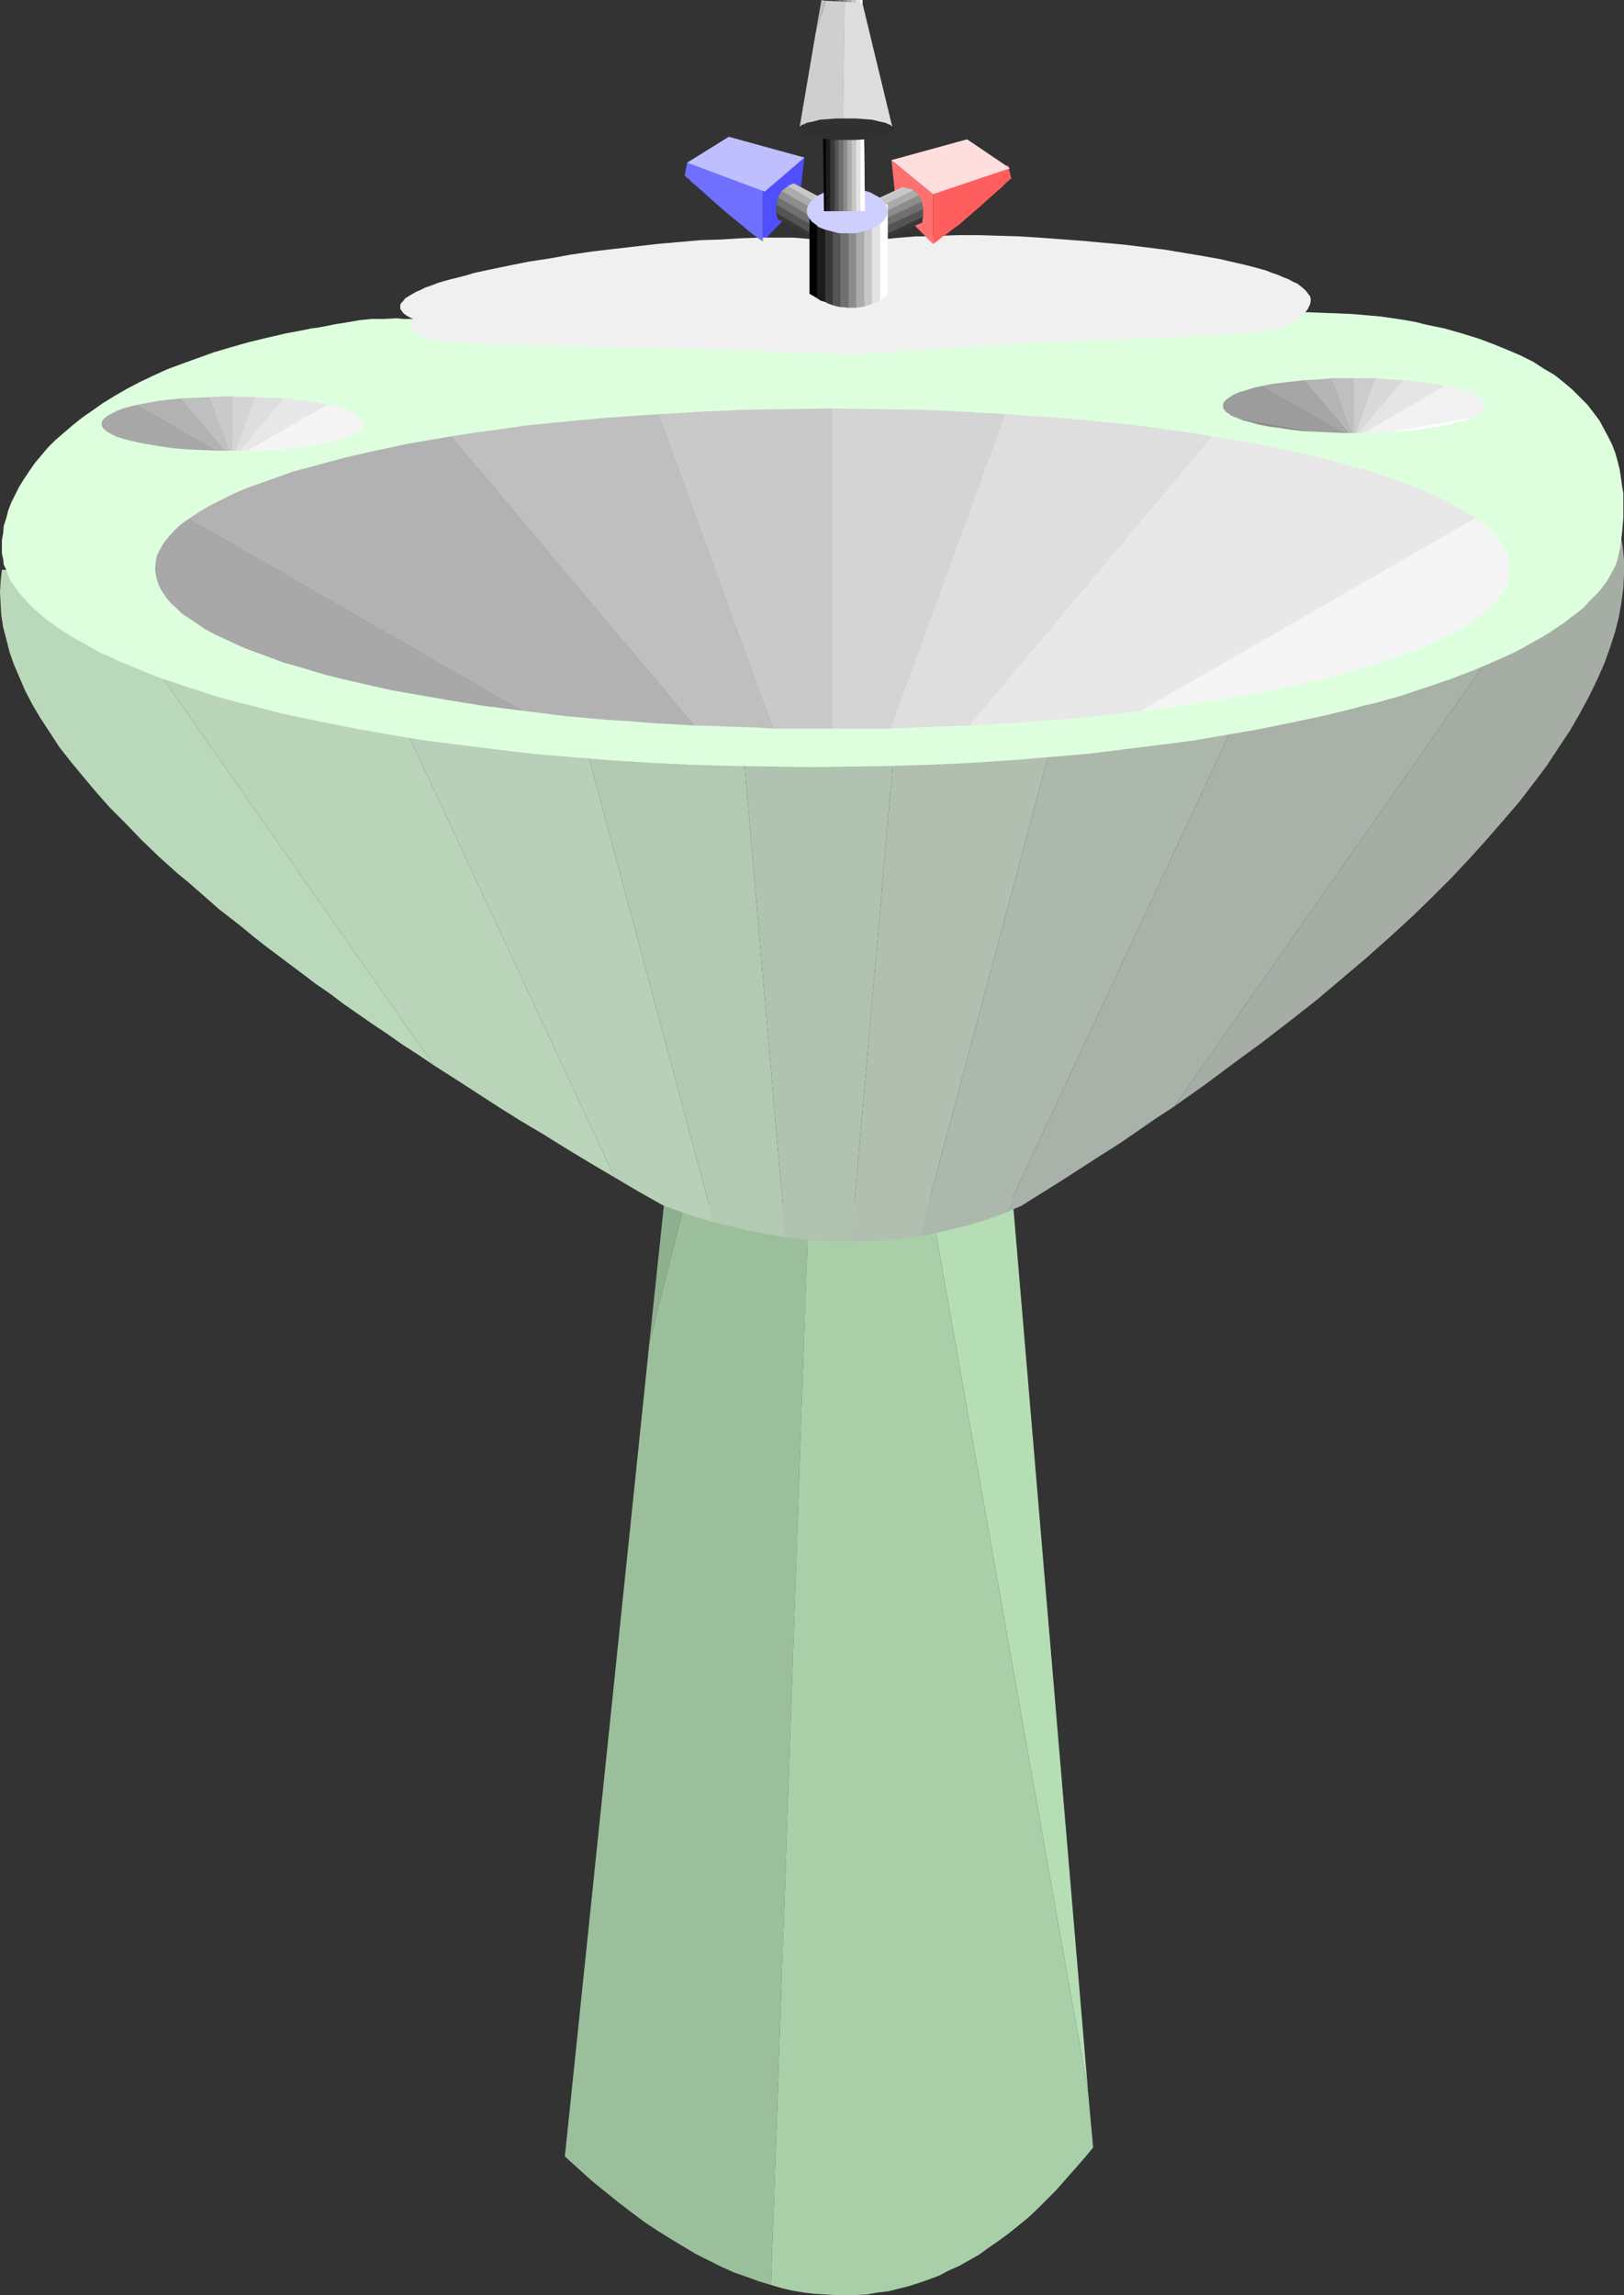
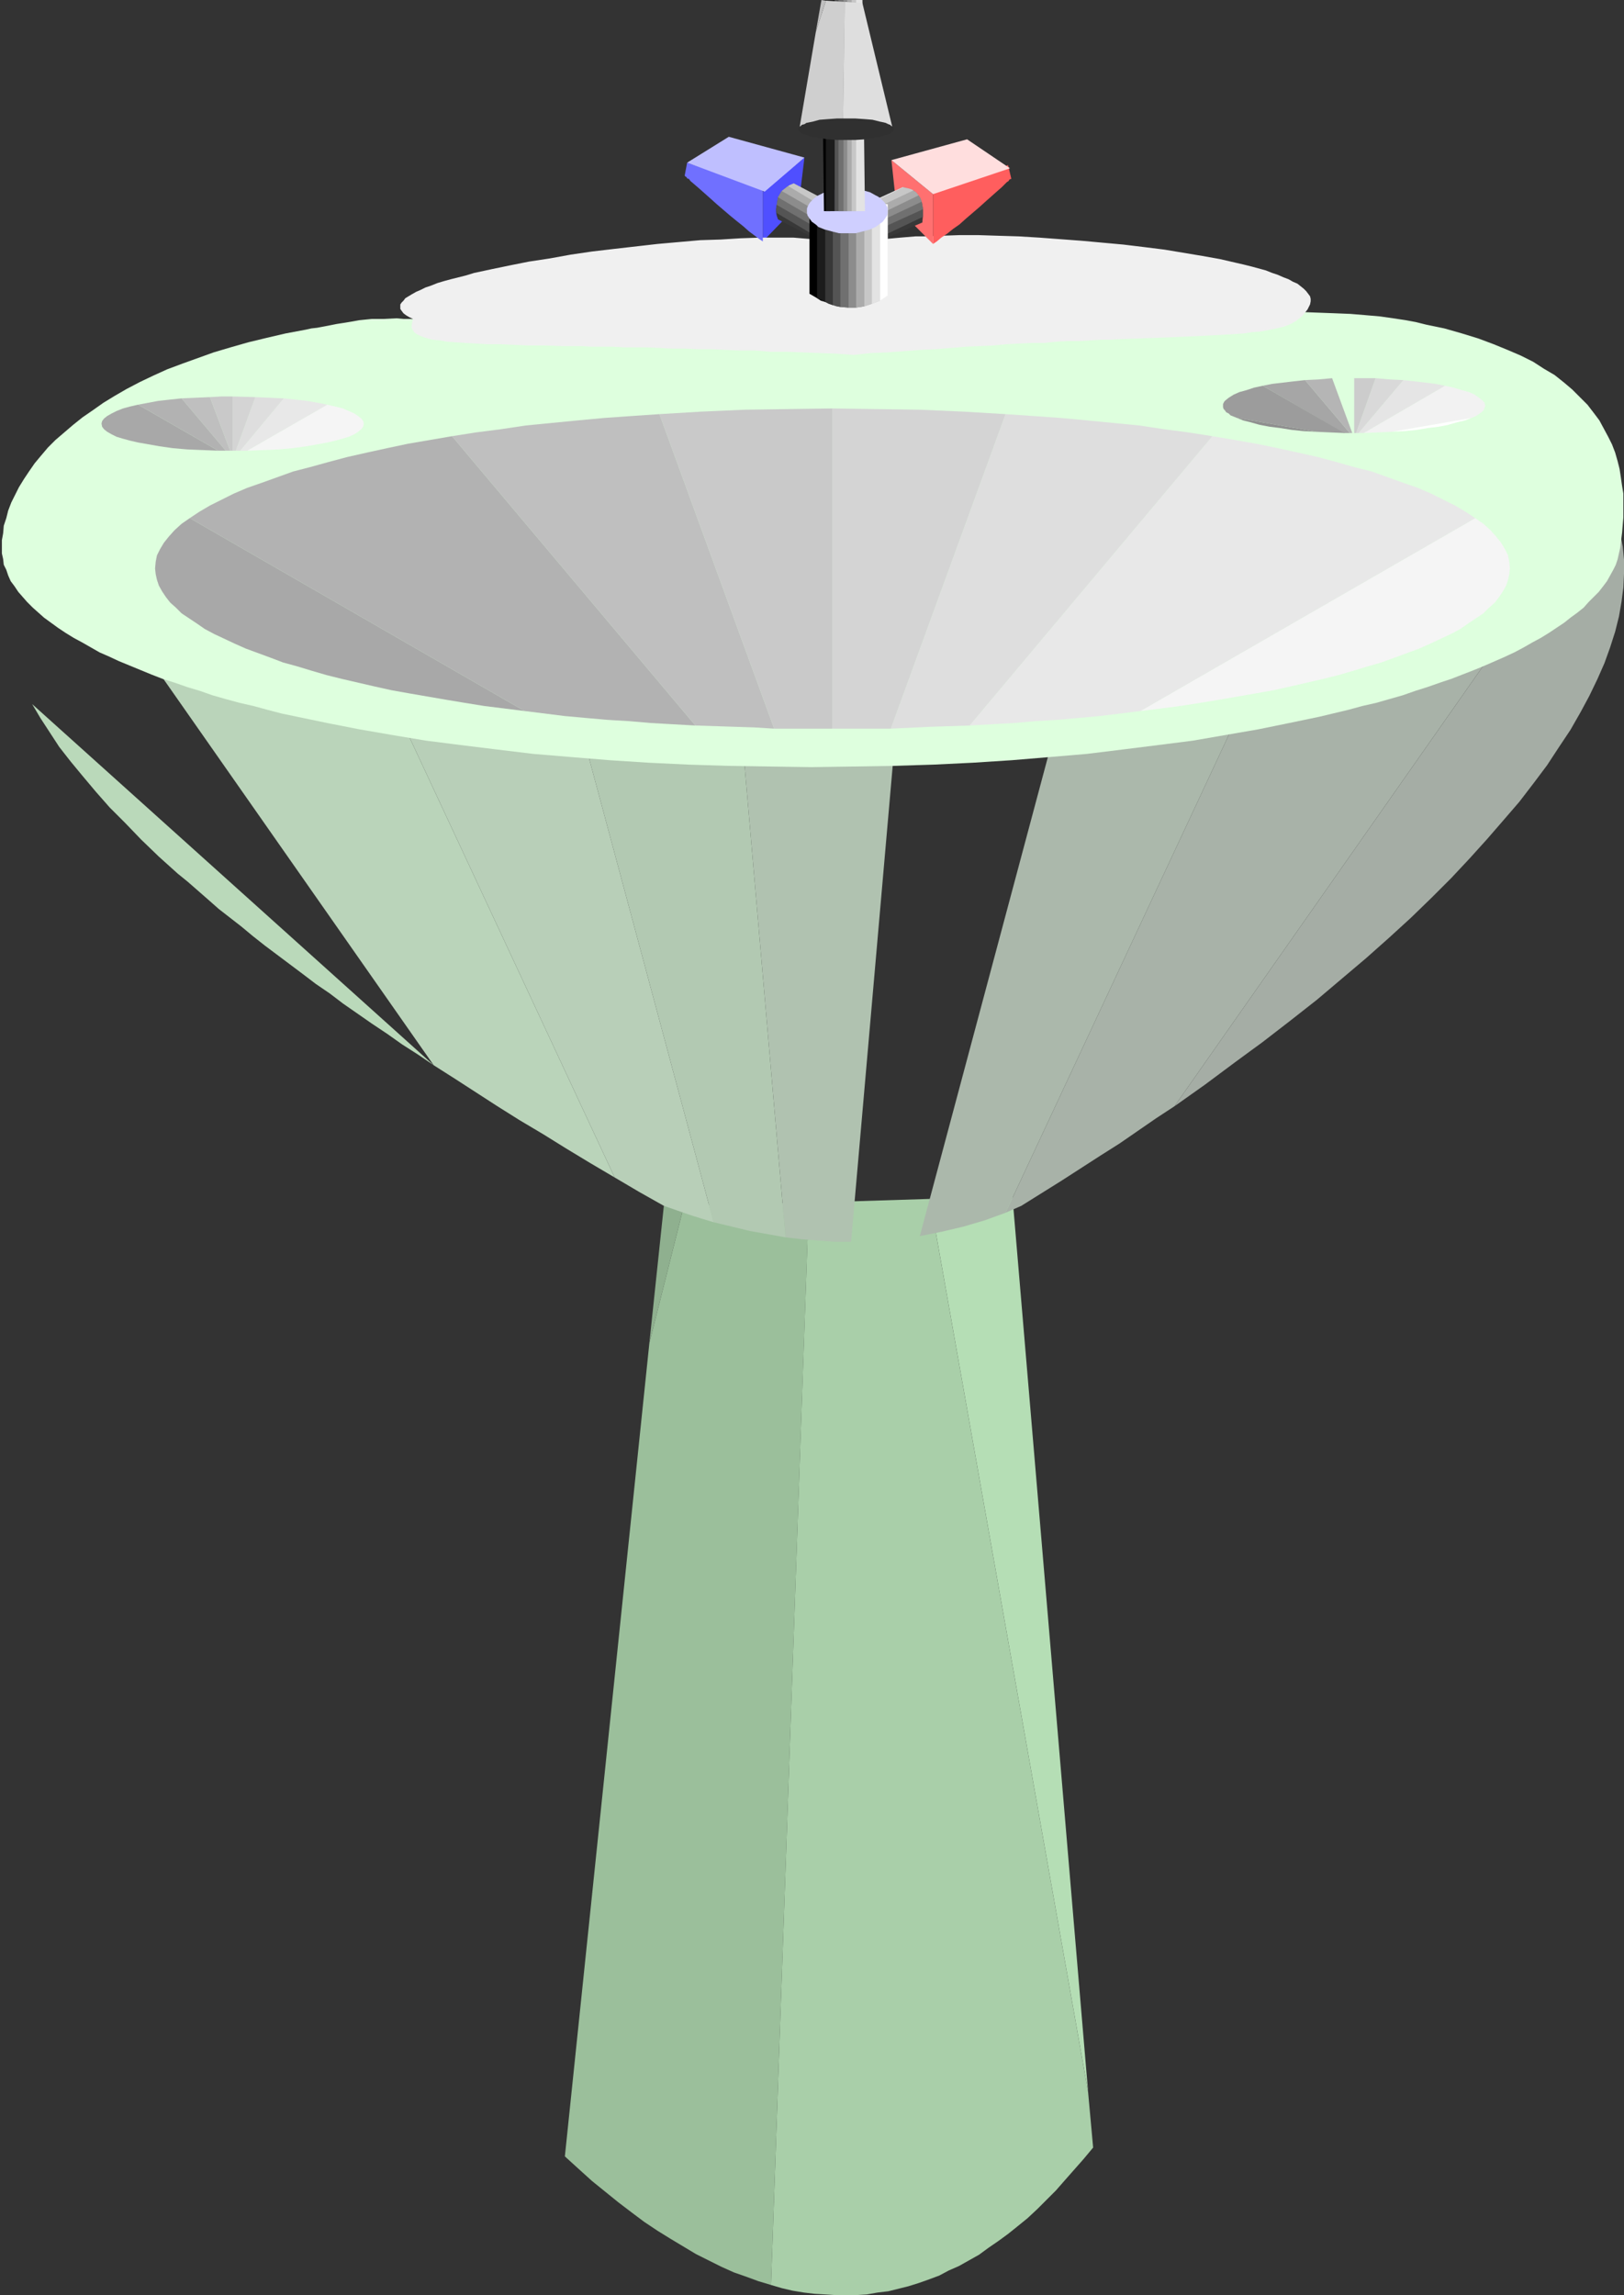
<svg xmlns="http://www.w3.org/2000/svg" xmlns:ns1="http://sodipodi.sourceforge.net/DTD/sodipodi-0.dtd" xmlns:ns2="http://www.inkscape.org/namespaces/inkscape" version="1.0" width="110.15mm" height="155.668mm" id="svg88" ns1:docname="Sink 10.wmf">
  <rect width="100%" height="100%" fill="#333333" stroke="none" />
  <ns1:namedview id="namedview88" pagecolor="#ffffff" bordercolor="#000000" borderopacity="0.25" ns2:showpageshadow="2" ns2:pageopacity="0.0" ns2:pagecheckerboard="0" ns2:deskcolor="#d1d1d1" ns2:document-units="mm" />
  <defs id="defs1">
    <pattern id="WMFhbasepattern" patternUnits="userSpaceOnUse" width="6" height="6" x="0" y="0" />
  </defs>
  <path style="fill:#8fb08f;fill-opacity:1;fill-rule:evenodd;stroke:none" d="m 166.461,344.351 3.717,-35.227 5.172,-0.162 z" id="path1" />
  <path style="fill:#9bbf9b;fill-opacity:1;fill-rule:evenodd;stroke:none" d="m 166.461,344.351 -21.656,208.453 3.555,3.232 3.394,3.07 3.394,2.747 3.394,2.747 3.394,2.585 3.232,2.424 3.394,2.262 3.394,2.101 3.232,1.939 3.232,1.939 3.232,1.616 3.232,1.616 3.232,1.454 3.232,1.131 3.071,1.131 3.232,0.97 9.697,-277.452 -31.999,0.646 z" id="path2" />
  <path style="fill:#a9cfa9;fill-opacity:1;fill-rule:evenodd;stroke:none" d="m 197.652,585.768 2.747,0.808 2.747,0.646 2.909,0.485 2.747,0.323 2.747,0.162 2.586,0.162 h 2.747 2.747 l 2.586,-0.162 2.747,-0.485 2.747,-0.323 2.586,-0.646 2.586,-0.646 2.586,-0.808 2.747,-0.97 2.586,-0.97 2.424,-1.293 2.586,-1.131 2.586,-1.454 2.586,-1.454 2.424,-1.778 2.586,-1.778 2.424,-1.778 2.424,-1.939 2.586,-2.101 2.424,-2.262 2.424,-2.424 2.424,-2.424 2.263,-2.585 2.424,-2.747 2.424,-2.747 2.424,-2.909 -1.293,-14.22 -40.565,-228.975 -31.03,0.97 z" id="path3" />
  <path style="fill:#b5deb5;fill-opacity:1;fill-rule:evenodd;stroke:none" d="m 278.943,536.321 -19.393,-229.459 -21.171,0.485 z" id="path4" />
  <path style="fill:#4f4fff;fill-opacity:1;fill-rule:evenodd;stroke:none" d="M 195.551,61.889 V 49.124 l 10.666,-8.726 -1.455,11.958 z" id="path5" />
  <path style="fill:#a5ada5;fill-opacity:1;fill-rule:evenodd;stroke:none" d="m 301.084,283.592 7.757,-5.494 7.596,-5.656 7.273,-5.333 7.111,-5.494 6.788,-5.333 6.303,-5.332 6.303,-5.333 5.818,-5.171 5.656,-5.171 5.333,-5.171 5.01,-5.009 4.687,-5.009 4.525,-5.009 4.202,-4.848 4.04,-4.686 3.717,-4.848 3.394,-4.525 3.071,-4.686 2.909,-4.363 2.586,-4.525 2.263,-4.201 2.101,-4.363 1.778,-4.04 1.455,-4.04 1.293,-4.04 0.97,-3.878 0.646,-3.717 0.485,-3.717 0.162,-3.555 v -3.555 l -0.323,-3.393 -0.646,-3.232 -11.636,0.323 z" id="path6" />
  <path style="fill:#a8b2a8;fill-opacity:1;fill-rule:evenodd;stroke:none" d="m 257.772,310.901 4.04,-1.778 5.172,-3.232 5.172,-3.232 5.01,-3.232 5.01,-3.232 4.848,-3.07 4.687,-3.232 4.687,-3.232 4.687,-3.07 102.624,-146.402 -65.453,1.454 z" id="path7" />
  <path style="fill:#abb8ab;fill-opacity:1;fill-rule:evenodd;stroke:none" d="m 257.772,310.901 -5.333,1.939 -5.495,1.616 -5.495,1.293 -5.656,1.131 47.352,-177.104 55.11,-1.131 z" id="path8" />
-   <path style="fill:#b0bfb0;fill-opacity:1;fill-rule:evenodd;stroke:none" d="m 235.793,316.88 -4.364,0.646 -4.364,0.485 -4.525,0.162 -4.364,0.162 15.515,-177.427 49.453,-1.131 z" id="path9" />
  <path style="fill:#b0c2b0;fill-opacity:1;fill-rule:evenodd;stroke:none" d="m 218.177,318.334 h -4.202 l -4.202,-0.323 -4.202,-0.323 -4.202,-0.485 -15.192,-175.165 47.514,-1.131 z" id="path10" />
  <path style="fill:#b2c9b2;fill-opacity:1;fill-rule:evenodd;stroke:none" d="m 201.369,317.203 -4.525,-0.808 -4.525,-0.808 -4.687,-1.131 -4.687,-1.131 -45.736,-170.317 48.969,-0.97 z" id="path11" />
  <path style="fill:#b8cfb8;fill-opacity:1;fill-rule:evenodd;stroke:none" d="m 157.572,301.852 6.303,3.717 6.303,3.555 6.464,2.262 3.071,0.97 3.232,0.97 -45.736,-170.317 -53.17,1.131 z" id="path12" />
  <path style="fill:#bad4ba;fill-opacity:1;fill-rule:evenodd;stroke:none" d="m 157.572,301.852 -6.303,-3.717 -6.141,-3.717 -5.98,-3.717 -5.98,-3.555 -5.656,-3.555 -5.495,-3.555 -5.495,-3.555 -5.333,-3.393 -89.21,-127.495 62.059,-1.454 z" id="path13" />
-   <path style="fill:#bad9ba;fill-opacity:1;fill-rule:evenodd;stroke:none" d="m 111.189,273.089 -4.04,-2.747 -4.04,-2.585 -3.879,-2.747 -3.879,-2.585 -3.717,-2.585 -3.717,-2.585 -3.394,-2.585 -3.555,-2.424 -3.394,-2.585 -3.232,-2.424 -3.232,-2.424 -3.232,-2.424 -3.071,-2.424 -2.909,-2.424 -2.909,-2.262 -2.909,-2.262 -2.747,-2.424 -2.586,-2.262 -2.586,-2.262 -2.586,-2.101 -4.848,-4.363 -4.525,-4.363 -4.04,-4.201 -4.04,-4.04 -3.555,-4.04 -3.394,-4.04 -3.071,-3.717 -2.909,-3.717 -2.424,-3.717 -2.424,-3.717 -2.101,-3.555 L 6.464,177.104 5.01,173.71 3.555,170.317 2.424,167.085 1.616,163.853 0.808,160.783 0.323,157.713 0.162,154.804 0,151.896 0.162,148.987 0.485,146.078 21.979,145.594 Z" id="path14" />
+   <path style="fill:#bad9ba;fill-opacity:1;fill-rule:evenodd;stroke:none" d="m 111.189,273.089 -4.04,-2.747 -4.04,-2.585 -3.879,-2.747 -3.879,-2.585 -3.717,-2.585 -3.717,-2.585 -3.394,-2.585 -3.555,-2.424 -3.394,-2.585 -3.232,-2.424 -3.232,-2.424 -3.232,-2.424 -3.071,-2.424 -2.909,-2.424 -2.909,-2.262 -2.909,-2.262 -2.747,-2.424 -2.586,-2.262 -2.586,-2.262 -2.586,-2.101 -4.848,-4.363 -4.525,-4.363 -4.04,-4.201 -4.04,-4.04 -3.555,-4.04 -3.394,-4.04 -3.071,-3.717 -2.909,-3.717 -2.424,-3.717 -2.424,-3.717 -2.101,-3.555 Z" id="path14" />
  <path style="fill:#deffde;fill-opacity:1;fill-rule:evenodd;stroke:none" d="m 207.995,84.027 h -10.99 -5.333 -4.848 L 181.976,83.866 h -4.687 -4.364 -4.202 l -4.04,-0.162 h -3.879 l -3.717,-0.162 h -3.555 l -3.394,-0.162 h -3.232 -3.071 l -2.909,-0.162 h -2.747 l -2.747,-0.162 -2.586,-0.162 h -2.263 l -2.424,-0.162 h -2.101 l -2.101,-0.162 h -1.939 l -1.778,-0.162 h -1.778 -1.616 l -1.616,-0.162 -2.747,-0.162 -2.747,-0.162 h -2.263 l -2.101,-0.162 h -1.939 l -1.778,-0.162 -3.232,0.162 h -3.071 l -1.616,0.162 -1.616,0.162 -1.778,0.323 -1.939,0.323 -2.101,0.323 -2.424,0.485 -2.586,0.485 -1.455,0.162 -1.455,0.323 -5.172,0.97 -4.848,1.131 -4.687,1.131 -4.525,1.293 -4.364,1.293 -4.04,1.454 -4.04,1.454 -3.879,1.454 -3.555,1.616 -3.394,1.616 -3.394,1.778 -3.071,1.778 -2.909,1.778 -2.747,1.939 -2.586,1.778 -2.424,1.939 -2.263,1.939 -2.263,1.939 -1.939,1.939 -1.778,2.101 -1.616,1.939 -1.455,2.101 -1.293,1.939 -1.293,2.101 -0.97,1.939 -0.97,1.939 -0.808,2.101 -0.485,1.939 -0.646,1.939 -0.162,1.939 -0.323,1.778 v 1.939 1.454 l 0.323,1.454 0.162,1.454 0.646,1.293 0.485,1.454 0.646,1.454 0.97,1.293 0.97,1.454 1.131,1.293 1.131,1.293 1.455,1.454 1.455,1.293 1.455,1.293 1.778,1.293 1.778,1.293 1.939,1.293 2.101,1.293 2.101,1.131 2.263,1.293 2.263,1.293 2.586,1.131 2.424,1.131 2.747,1.131 2.747,1.131 2.747,1.131 2.909,1.131 3.071,0.97 3.232,1.131 3.232,0.97 3.232,1.131 3.394,0.97 3.555,0.97 3.555,0.808 3.555,0.97 3.717,0.97 3.879,0.808 7.757,1.616 8.242,1.616 8.404,1.454 8.727,1.454 8.889,1.131 9.212,1.131 9.374,1.131 9.697,0.808 9.858,0.808 10.02,0.646 10.182,0.485 10.343,0.323 10.505,0.162 10.666,0.162 10.666,-0.162 10.343,-0.162 10.343,-0.323 10.02,-0.485 10.02,-0.646 9.697,-0.808 9.535,-0.808 9.212,-1.131 9.05,-1.131 8.889,-1.131 8.404,-1.454 8.404,-1.454 7.919,-1.616 7.757,-1.616 7.434,-1.778 3.555,-0.97 3.555,-0.808 3.394,-0.97 3.394,-0.97 3.232,-1.131 3.071,-0.97 3.232,-1.131 2.909,-0.97 2.909,-1.131 2.909,-1.131 2.747,-1.131 2.586,-1.131 2.586,-1.131 2.424,-1.131 2.424,-1.293 2.263,-1.293 2.101,-1.131 2.101,-1.293 1.939,-1.293 1.939,-1.293 1.616,-1.293 1.778,-1.293 1.616,-1.293 1.293,-1.454 1.293,-1.293 1.293,-1.293 1.131,-1.454 0.97,-1.293 0.808,-1.454 0.808,-1.454 0.646,-1.293 0.485,-1.454 0.323,-1.454 0.323,-1.454 0.485,-3.878 0.323,-3.878 v -4.04 -2.101 l -0.323,-1.939 -0.323,-2.262 -0.323,-2.101 -0.485,-1.939 -0.646,-2.262 -0.808,-2.101 -0.97,-1.939 -1.131,-2.101 -1.131,-2.101 -1.455,-1.939 -1.616,-2.101 -1.939,-1.939 -1.939,-1.939 -2.101,-1.778 -2.424,-1.939 -2.747,-1.616 -2.747,-1.778 -3.232,-1.616 -3.394,-1.454 -3.555,-1.454 -3.879,-1.454 -4.202,-1.293 -4.525,-1.293 -4.687,-0.97 -2.586,-0.646 -2.586,-0.485 -3.232,-0.485 -3.394,-0.485 -3.717,-0.323 -3.879,-0.323 -4.04,-0.162 -4.364,-0.162 -4.364,-0.162 h -4.525 l -4.687,-0.162 -4.848,0.162 h -4.848 l -5.01,0.162 -10.182,0.162 -10.666,0.485 -21.171,0.97 -10.666,0.646 -10.505,0.485 -10.182,0.485 -5.01,0.162 -4.848,0.162 -4.848,0.162 h -4.687 l -4.364,0.162 z" id="path15" />
  <path style="fill:#f5f5f5;fill-opacity:1;fill-rule:evenodd;stroke:none" d="m 292.357,182.275 5.172,-0.646 5.01,-0.646 5.172,-0.808 4.848,-0.808 4.687,-0.808 4.687,-0.808 4.525,-0.808 4.364,-0.97 4.202,-0.97 4.202,-0.97 3.879,-0.97 3.879,-1.131 3.717,-1.131 3.394,-0.97 3.555,-1.293 3.071,-1.131 3.071,-1.131 2.909,-1.293 2.747,-1.293 2.424,-1.131 2.424,-1.293 2.101,-1.454 1.939,-1.293 1.939,-1.293 1.455,-1.454 1.455,-1.293 1.131,-1.454 0.97,-1.454 0.808,-1.454 0.485,-1.454 0.323,-1.454 0.162,-1.454 -0.162,-1.778 -0.323,-1.616 -0.808,-1.616 -0.97,-1.616 -1.293,-1.616 -1.455,-1.616 -1.778,-1.616 -2.101,-1.454 z" id="path16" />
  <path style="fill:#e8e8e8;fill-opacity:1;fill-rule:evenodd;stroke:none" d="m 292.357,182.275 -5.172,0.646 -5.333,0.646 -5.333,0.485 -5.495,0.485 -5.495,0.323 -5.495,0.485 -5.818,0.323 -5.656,0.323 62.221,-74.17 5.818,0.97 5.495,0.97 5.495,1.131 5.172,1.131 5.01,1.131 4.848,1.293 4.525,1.293 4.525,1.131 4.04,1.454 4.04,1.454 3.717,1.293 3.394,1.454 3.232,1.616 2.909,1.454 2.747,1.616 2.424,1.616 z" id="path17" />
  <path style="fill:#dedede;fill-opacity:1;fill-rule:evenodd;stroke:none" d="m 248.56,185.991 -10.02,0.323 -10.182,0.485 29.413,-80.634 7.111,0.485 6.949,0.485 6.949,0.646 6.626,0.646 6.626,0.646 6.465,0.97 6.141,0.808 6.141,0.97 z" id="path18" />
  <path style="fill:#d4d4d4;fill-opacity:1;fill-rule:evenodd;stroke:none" d="m 213.328,104.711 11.474,0.162 11.151,0.162 10.99,0.485 10.828,0.646 -29.413,80.634 h -15.03 z" id="path19" />
  <path style="fill:#c9c9c9;fill-opacity:1;fill-rule:evenodd;stroke:none" d="m 169.047,106.165 10.828,-0.646 10.99,-0.485 11.151,-0.162 11.313,-0.162 v 82.088 h -7.434 -7.434 z" id="path20" />
  <path style="fill:#bfbfbf;fill-opacity:1;fill-rule:evenodd;stroke:none" d="m 115.876,111.821 6.141,-0.97 6.303,-0.808 6.465,-0.97 6.626,-0.646 6.626,-0.646 6.949,-0.646 6.949,-0.485 7.111,-0.485 29.413,80.634 -5.172,-0.323 -5.01,-0.162 -10.02,-0.323 z" id="path21" />
  <path style="fill:#b2b2b2;fill-opacity:1;fill-rule:evenodd;stroke:none" d="m 48.645,132.828 2.424,-1.616 2.747,-1.616 2.909,-1.454 3.232,-1.616 3.394,-1.454 3.717,-1.293 4.04,-1.454 4.04,-1.454 4.364,-1.131 4.687,-1.293 4.848,-1.293 5.01,-1.131 5.172,-1.131 5.333,-1.131 5.656,-0.97 5.656,-0.97 62.382,74.17 -5.818,-0.323 -5.656,-0.323 -5.656,-0.485 -5.495,-0.323 -5.495,-0.485 -5.333,-0.485 -5.172,-0.646 -5.172,-0.646 z" id="path22" />
  <path style="fill:#a8a8a8;fill-opacity:1;fill-rule:evenodd;stroke:none" d="m 48.645,132.828 -2.101,1.454 -1.778,1.616 -1.455,1.616 -1.293,1.616 -0.97,1.616 -0.808,1.616 -0.323,1.616 -0.162,1.778 0.162,1.454 0.323,1.454 0.485,1.454 0.808,1.454 0.97,1.454 1.131,1.454 1.455,1.293 1.455,1.454 1.939,1.293 1.939,1.293 2.101,1.454 2.424,1.293 2.424,1.131 2.747,1.293 2.909,1.293 3.071,1.131 3.071,1.131 3.394,1.293 3.555,0.97 3.717,1.131 3.879,1.131 3.879,0.97 4.202,0.97 4.202,0.97 4.364,0.97 4.525,0.808 4.687,0.808 4.687,0.808 4.848,0.808 5.01,0.808 5.172,0.646 5.172,0.646 z" id="path23" />
  <path style="fill:#f0f0f0;fill-opacity:1;fill-rule:evenodd;stroke:none" d="m 105.856,81.765 -0.162,0.808 -0.162,0.808 v 0.646 l 0.323,0.646 0.323,0.485 0.646,0.485 0.646,0.323 1.131,0.485 1.131,0.323 1.293,0.323 1.778,0.162 1.778,0.323 2.101,0.162 2.424,0.162 2.747,0.162 2.909,0.162 h 3.394 l 3.394,0.162 3.879,0.162 h 4.364 l 4.364,0.162 h 2.424 2.586 l 2.424,0.162 h 2.747 2.747 l 2.909,0.162 h 2.747 3.071 l 3.232,0.162 3.071,0.162 h 3.394 l 3.394,0.162 h 3.555 l 3.555,0.162 3.717,0.162 h 3.879 l 3.879,0.323 h 4.04 l 4.202,0.162 4.202,0.162 4.364,0.162 4.525,0.323 4.525,-0.485 4.202,-0.162 4.202,-0.323 4.202,-0.323 3.879,-0.162 3.879,-0.323 3.879,-0.323 3.555,-0.162 3.555,-0.162 3.394,-0.323 3.394,-0.162 3.232,-0.162 h 3.071 l 3.071,-0.323 2.909,-0.162 h 2.909 l 2.747,-0.162 2.747,-0.162 h 2.424 l 2.586,-0.162 4.687,-0.162 4.364,-0.162 4.04,-0.162 3.879,-0.162 3.394,-0.162 3.232,-0.162 2.909,-0.162 2.747,-0.162 2.424,-0.162 2.101,-0.323 2.101,-0.162 1.778,-0.323 1.616,-0.323 1.455,-0.323 1.293,-0.323 1.293,-0.485 0.97,-0.485 0.808,-0.485 0.808,-0.646 0.808,-0.646 0.646,-0.808 0.646,-0.808 0.323,-0.646 0.323,-0.646 0.162,-0.808 V 76.594 l -0.162,-0.646 -0.485,-0.646 -0.485,-0.646 -0.646,-0.646 -0.808,-0.646 -0.808,-0.646 -1.131,-0.485 -1.131,-0.646 -1.293,-0.485 -1.455,-0.646 -1.455,-0.485 -1.616,-0.646 -1.778,-0.485 -1.778,-0.485 -1.939,-0.485 -2.101,-0.485 -4.202,-0.97 -4.525,-0.808 -4.848,-0.808 -4.848,-0.808 -5.172,-0.646 -5.333,-0.646 -5.333,-0.485 -5.333,-0.485 -10.828,-0.808 -5.333,-0.323 -5.333,-0.162 -5.01,-0.162 h -4.848 l -4.687,0.162 -4.364,0.162 h -2.263 l -1.939,0.162 -1.939,0.162 -1.778,0.162 -1.778,0.162 -1.616,0.323 -1.455,0.162 -1.455,0.323 -1.293,0.323 -1.293,0.162 -0.97,0.485 -0.97,0.323 -0.808,-0.485 -1.131,-0.323 -1.131,-0.323 -1.293,-0.162 -1.455,-0.323 -1.455,-0.162 -1.778,-0.162 -1.778,-0.162 -1.939,-0.162 -1.939,-0.162 h -2.101 -6.626 l -4.848,0.162 -5.172,0.323 -5.172,0.162 -5.495,0.485 -5.495,0.485 -11.313,1.293 -5.495,0.646 -5.495,0.808 -5.333,0.97 -5.333,0.808 -4.848,0.97 -4.687,0.97 -4.525,0.97 -2.101,0.646 -1.939,0.485 -1.939,0.485 -1.778,0.485 -1.616,0.485 -1.616,0.646 -1.455,0.485 -1.293,0.646 -1.131,0.485 -1.131,0.646 -0.808,0.485 -0.808,0.485 -0.485,0.646 -0.485,0.485 -0.323,0.485 v 0.646 0.485 l 0.323,0.485 0.485,0.646 0.646,0.485 0.808,0.485 z" id="path24" />
  <path style="fill:#383838;fill-opacity:1;fill-rule:evenodd;stroke:none" d="m 199.107,52.517 -0.162,0.97 v 0.808 l 0.162,0.97 0.323,0.97 8.081,4.201 1.131,-2.424 z" id="path25" />
  <path style="fill:#545454;fill-opacity:1;fill-rule:evenodd;stroke:none" d="m 199.107,54.618 -0.162,-0.97 0.162,-1.131 0.162,-0.97 0.162,-0.97 10.02,5.817 -1.616,3.393 z" id="path26" />
  <path style="fill:#707070;fill-opacity:1;fill-rule:evenodd;stroke:none" d="m 199.107,52.517 0.162,-0.97 0.162,-0.97 0.485,-0.808 0.485,-0.808 9.858,5.656 -1.616,3.393 z" id="path27" />
  <path style="fill:#8c8c8c;fill-opacity:1;fill-rule:evenodd;stroke:none" d="m 199.43,50.578 0.485,-0.808 0.485,-0.808 0.808,-0.646 0.808,-0.646 8.889,5.333 -1.455,3.393 z" id="path28" />
  <path style="fill:#ababab;fill-opacity:1;fill-rule:evenodd;stroke:none" d="m 211.551,51.224 -8.081,-4.201 -0.97,0.485 -0.646,0.323 -1.455,1.131 9.858,5.656 1.455,-3.232 z" id="path29" />
  <path style="fill:#c7c7c7;fill-opacity:1;fill-rule:evenodd;stroke:none" d="m 211.712,51.386 -8.242,-4.363 -0.808,0.323 -0.646,0.323 8.889,5.333 z" id="path30" />
  <path style="fill:#e3e3e3;fill-opacity:1;fill-rule:evenodd;stroke:none" d="m 211.551,51.224 0.162,0.162 z" id="path31" />
  <path style="fill:#7070ff;fill-opacity:1;fill-rule:evenodd;stroke:none" d="m 195.551,61.889 -0.485,-0.323 -0.485,-0.323 -1.293,-0.97 -1.293,-0.97 -1.455,-1.293 -1.616,-1.293 -1.778,-1.454 -3.394,-2.909 -1.616,-1.454 -1.455,-1.293 -1.455,-1.293 -1.131,-0.97 -1.131,-0.97 -0.323,-0.485 -0.485,-0.162 -0.162,-0.323 -0.323,-0.162 v -0.162 h -0.162 l 0.646,-3.393 19.393,6.625 z" id="path32" />
  <path style="fill:#bfbfff;fill-opacity:1;fill-rule:evenodd;stroke:none" d="m 176.158,41.691 10.666,-6.625 19.393,5.333 -10.182,8.726 z" id="path33" />
  <path style="fill:#ff7070;fill-opacity:1;fill-rule:evenodd;stroke:none" d="M 239.186,62.536 V 49.77 l -10.666,-8.726 1.293,12.119 z" id="path34" />
  <path style="fill:#ff5e5e;fill-opacity:1;fill-rule:evenodd;stroke:none" d="m 239.186,62.536 0.485,-0.323 0.485,-0.323 1.131,-0.97 1.455,-0.97 1.616,-1.293 1.616,-1.131 1.616,-1.454 3.394,-2.909 1.616,-1.454 1.455,-1.293 1.455,-1.293 1.293,-1.131 0.97,-0.97 0.323,-0.323 0.485,-0.323 0.162,-0.323 0.323,-0.162 h 0.162 v -0.162 l -0.808,-3.393 -19.232,6.787 z" id="path35" />
  <path style="fill:#ffdede;fill-opacity:1;fill-rule:evenodd;stroke:none" d="m 258.903,43.145 -10.99,-7.433 -19.393,5.333 10.666,8.726 z" id="path36" />
  <path style="fill:#f2f2f2;fill-opacity:1;fill-rule:evenodd;stroke:none" d="m 356.84,110.69 -7.273,0.323 20.848,-12.119 2.263,0.485 2.101,0.646 1.778,0.485 1.455,0.646 1.131,0.808 0.808,0.646 0.323,0.323 0.323,0.323 v 0.323 l 0.162,0.485 -0.162,0.323 -0.162,0.485 -0.162,0.323 -0.485,0.485 -0.485,0.323 -0.646,0.485 -0.646,0.323 -0.808,0.323 z" id="path37" />
  <path style="fill:#e5e5e5;fill-opacity:1;fill-rule:evenodd;stroke:none" d="m 349.568,111.013 h -1.293 l 11.474,-13.574 v 0 l 2.909,0.323 2.747,0.323 2.586,0.323 2.424,0.485 z" id="path38" />
  <path style="fill:#d9d9d9;fill-opacity:1;fill-rule:evenodd;stroke:none" d="m 348.275,111.013 h -0.646 l 5.01,-14.058 3.717,0.323 3.394,0.162 v 0 z" id="path39" />
  <path style="fill:#cccccc;fill-opacity:1;fill-rule:evenodd;stroke:none" d="m 347.144,96.955 h 2.747 2.747 l -5.01,14.058 h -0.485 z" id="path40" />
-   <path style="fill:#bfbfbf;fill-opacity:1;fill-rule:evenodd;stroke:none" d="m 341.487,96.955 h 2.909 2.747 V 111.013 h -0.485 z" id="path41" />
  <path style="fill:#b5b5b5;fill-opacity:1;fill-rule:evenodd;stroke:none" d="m 334.538,97.439 3.394,-0.162 3.555,-0.323 5.172,14.058 h -0.646 z" id="path42" />
  <path style="fill:#a6a6a6;fill-opacity:1;fill-rule:evenodd;stroke:none" d="m 323.71,98.894 2.424,-0.485 2.747,-0.323 2.747,-0.323 2.909,-0.323 v 0 l 11.474,13.574 h -1.455 z" id="path43" />
  <path style="fill:#9c9c9c;fill-opacity:1;fill-rule:evenodd;stroke:none" d="m 323.71,98.894 -2.263,0.485 -1.939,0.646 -1.778,0.485 -1.455,0.646 -1.293,0.808 -0.808,0.646 -0.323,0.323 -0.162,0.323 -0.162,0.323 v 0.485 0.323 l 0.162,0.485 0.323,0.323 0.323,0.485 0.646,0.323 0.485,0.485 0.808,0.323 0.808,0.323 20.363,3.555 3.555,0.162 3.717,0.162 z" id="path44" />
  <path style="fill:#8f8f8f;fill-opacity:1;fill-rule:evenodd;stroke:none" d="m 337.447,110.69 -3.232,-0.162 -3.071,-0.323 -3.071,-0.485 -2.586,-0.323 -2.586,-0.485 -2.263,-0.646 -1.939,-0.485 -1.616,-0.646 z" id="path45" />
  <path style="fill:#ffffff;fill-opacity:1;fill-rule:evenodd;stroke:none" d="m 377.203,107.135 -1.616,0.646 -2.101,0.485 -2.263,0.646 -2.424,0.485 -2.747,0.323 -2.909,0.485 -3.071,0.323 -3.232,0.162 z" id="path46" />
  <path style="fill:#f5f5f5;fill-opacity:1;fill-rule:evenodd;stroke:none" d="m 78.544,114.407 -3.555,0.485 -3.555,0.323 -4.04,0.162 -4.04,0.162 20.525,-11.796 2.101,0.485 1.939,0.485 1.455,0.646 1.455,0.646 0.97,0.646 0.808,0.646 0.485,0.646 0.162,0.646 -0.162,0.808 -0.485,0.646 -0.808,0.646 -0.97,0.646 -1.455,0.646 -1.616,0.485 -1.778,0.485 -2.101,0.485 z" id="path47" />
  <path style="fill:#e8e8e8;fill-opacity:1;fill-rule:evenodd;stroke:none" d="m 63.352,115.538 h -1.778 l 11.151,-13.412 3.071,0.323 2.909,0.323 2.747,0.485 2.424,0.485 z" id="path48" />
  <path style="fill:#dedede;fill-opacity:1;fill-rule:evenodd;stroke:none" d="m 61.574,115.538 h -1.131 l 5.01,-13.735 3.717,0.162 3.555,0.162 z" id="path49" />
  <path style="fill:#d4d4d4;fill-opacity:1;fill-rule:evenodd;stroke:none" d="m 59.635,101.641 5.818,0.162 -5.01,13.735 h -0.808 z" id="path50" />
  <path style="fill:#c9c9c9;fill-opacity:1;fill-rule:evenodd;stroke:none" d="m 53.817,101.802 2.909,-0.162 h 2.909 v 13.897 h -0.646 z" id="path51" />
  <path style="fill:#bfbfbf;fill-opacity:1;fill-rule:evenodd;stroke:none" d="m 46.544,102.126 3.555,-0.162 3.717,-0.162 5.172,13.735 h -1.131 z" id="path52" />
  <path style="fill:#b2b2b2;fill-opacity:1;fill-rule:evenodd;stroke:none" d="m 35.393,103.742 2.586,-0.485 2.586,-0.485 2.909,-0.323 3.071,-0.323 11.313,13.412 h -1.939 z" id="path53" />
  <path style="fill:#a8a8a8;fill-opacity:1;fill-rule:evenodd;stroke:none" d="m 35.393,103.742 -2.101,0.485 -1.778,0.485 -1.616,0.646 -1.293,0.646 -1.131,0.646 -0.808,0.646 -0.485,0.646 -0.162,0.646 0.162,0.808 0.485,0.646 0.808,0.646 1.131,0.646 1.293,0.646 1.616,0.485 1.778,0.485 2.101,0.485 5.495,0.97 3.394,0.485 3.717,0.323 3.879,0.162 4.04,0.162 z" id="path54" />
-   <path style="fill:#9e9e9e;fill-opacity:1;fill-rule:evenodd;stroke:none" d="m 40.888,114.407 -2.909,-0.485 -2.586,-0.485 z" id="path55" />
  <path style="fill:#ffffff;fill-opacity:1;fill-rule:evenodd;stroke:none" d="m 83.877,113.437 -2.586,0.485 -2.747,0.485 z" id="path56" />
  <path style="fill:#383838;fill-opacity:1;fill-rule:evenodd;stroke:none" d="m 236.601,53.648 v 0.646 0.97 l -0.162,1.778 -9.374,4.04 -1.131,-2.585 z" id="path57" />
  <path style="fill:#545454;fill-opacity:1;fill-rule:evenodd;stroke:none" d="M 236.601,55.587 V 54.456 53.487 l -0.162,-0.97 -0.162,-0.808 -10.99,5.171 1.455,3.393 z" id="path58" />
  <path style="fill:#707070;fill-opacity:1;fill-rule:evenodd;stroke:none" d="m 236.601,53.648 -0.162,-1.131 -0.162,-0.808 -0.323,-0.808 -0.485,-0.808 -10.666,5.171 1.131,3.232 z" id="path59" />
  <path style="fill:#8c8c8c;fill-opacity:1;fill-rule:evenodd;stroke:none" d="m 236.277,51.709 -0.323,-0.97 -0.485,-0.646 -0.646,-0.808 -0.646,-0.485 -10.182,4.848 1.293,3.232 z" id="path60" />
  <path style="fill:#ababab;fill-opacity:1;fill-rule:evenodd;stroke:none" d="m 235.469,50.093 -0.646,-0.808 -0.808,-0.485 -1.131,-0.485 -1.293,-0.323 -8.242,4.04 1.455,3.232 z" id="path61" />
  <path style="fill:#c7c7c7;fill-opacity:1;fill-rule:evenodd;stroke:none" d="m 223.348,51.709 8.081,-3.717 0.646,0.162 0.808,0.162 0.646,0.162 0.646,0.323 -10.182,4.848 z" id="path62" />
  <path style="fill:#e3e3e3;fill-opacity:1;fill-rule:evenodd;stroke:none" d="m 223.348,51.709 8.081,-3.717 h 0.162 l -8.242,4.04 z" id="path63" />
  <path style="fill:#000000;fill-opacity:1;fill-rule:evenodd;stroke:none" d="M 207.51,75.301 V 52.356 h 4.04 v 25.047 l -1.131,-0.323 -0.97,-0.646 z" id="path64" />
  <path style="fill:#1c1c1c;fill-opacity:1;fill-rule:evenodd;stroke:none" d="m 213.49,52.356 h -4.04 v 24.077 l 2.101,0.97 0.97,0.485 0.97,0.323 z" id="path65" />
  <path style="fill:#383838;fill-opacity:1;fill-rule:evenodd;stroke:none" d="m 215.429,52.356 h -3.879 v 25.047 l 0.97,0.485 0.97,0.323 1.939,0.485 v 0 z" id="path66" />
  <path style="fill:#545454;fill-opacity:1;fill-rule:evenodd;stroke:none" d="m 217.53,52.356 h -4.04 v 25.855 l 0.97,0.323 1.131,0.162 1.939,0.162 z" id="path67" />
  <path style="fill:#707070;fill-opacity:1;fill-rule:evenodd;stroke:none" d="m 219.47,52.356 h -4.04 v 26.339 0 l 2.101,0.162 h 1.939 z" id="path68" />
  <path style="fill:#8c8c8c;fill-opacity:1;fill-rule:evenodd;stroke:none" d="m 221.571,52.356 h -4.04 v 26.501 h 1.939 l 1.131,-0.162 0.97,-0.162 z" id="path69" />
  <path style="fill:#ababab;fill-opacity:1;fill-rule:evenodd;stroke:none" d="m 223.51,52.356 h -4.04 v 26.501 l 2.101,-0.323 1.939,-0.646 z" id="path70" />
  <path style="fill:#c7c7c7;fill-opacity:1;fill-rule:evenodd;stroke:none" d="m 225.611,52.356 h -4.04 v 26.178 l 0.97,-0.323 0.97,-0.323 2.101,-0.808 z" id="path71" />
  <path style="fill:#e3e3e3;fill-opacity:1;fill-rule:evenodd;stroke:none" d="m 223.51,52.356 h 4.04 v 23.431 l -0.97,0.646 -0.97,0.646 -2.101,0.808 z" id="path72" />
  <path style="fill:#ffffff;fill-opacity:1;fill-rule:evenodd;stroke:none" d="m 225.611,52.356 h 1.939 v 23.431 l -0.97,0.646 -0.97,0.646 z" id="path73" />
  <path style="fill:#cfcfff;fill-opacity:1;fill-rule:evenodd;stroke:none" d="m 217.207,48.316 -2.101,0.162 -1.939,0.323 -1.778,0.485 -1.616,0.808 -0.485,0.323 -0.646,0.485 -0.485,0.485 -0.485,0.485 -0.323,0.485 -0.323,0.646 -0.162,0.485 v 0.646 0.485 l 0.162,0.646 0.323,0.485 0.323,0.485 0.485,0.646 0.485,0.323 0.646,0.485 0.485,0.485 1.616,0.646 1.778,0.485 1.939,0.485 h 2.101 2.101 l 1.939,-0.485 1.778,-0.485 1.455,-0.646 0.646,-0.485 0.646,-0.485 0.485,-0.323 0.485,-0.646 0.323,-0.485 0.323,-0.485 0.162,-0.646 V 54.133 53.487 l -0.162,-0.485 -0.323,-0.646 -0.323,-0.485 -0.485,-0.485 -0.485,-0.485 -0.646,-0.485 -0.646,-0.323 -1.455,-0.808 -1.778,-0.485 -1.939,-0.323 z" id="path74" />
  <path style="fill:#000000;fill-opacity:1;fill-rule:evenodd;stroke:none" d="M 211.227,54.133 210.581,0 h 2.263 v 54.133 z" id="path75" />
  <path style="fill:#1c1c1c;fill-opacity:1;fill-rule:evenodd;stroke:none" d="m 213.975,0 h -2.263 v 54.133 h 2.263 z" id="path76" />
-   <path style="fill:#383838;fill-opacity:1;fill-rule:evenodd;stroke:none" d="m 214.945,0 h -2.101 v 54.133 h 2.101 z" id="path77" />
  <path style="fill:#545454;fill-opacity:1;fill-rule:evenodd;stroke:none" d="m 216.237,0 h -2.263 v 54.133 h 2.263 z" id="path78" />
  <path style="fill:#707070;fill-opacity:1;fill-rule:evenodd;stroke:none" d="m 217.207,0 h -2.263 v 54.133 h 2.263 z" id="path79" />
  <path style="fill:#8c8c8c;fill-opacity:1;fill-rule:evenodd;stroke:none" d="m 218.338,0 h -2.101 v 54.133 h 2.101 z" id="path80" />
  <path style="fill:#ababab;fill-opacity:1;fill-rule:evenodd;stroke:none" d="m 219.47,0 h -2.263 v 54.133 h 2.263 z" id="path81" />
  <path style="fill:#c7c7c7;fill-opacity:1;fill-rule:evenodd;stroke:none" d="m 220.601,0 h -2.263 v 54.133 h 2.263 z" id="path82" />
  <path style="fill:#e3e3e3;fill-opacity:1;fill-rule:evenodd;stroke:none" d="m 219.47,0 h 1.616 l 0.646,54.133 h -2.263 z" id="path83" />
-   <path style="fill:#ffffff;fill-opacity:1;fill-rule:evenodd;stroke:none" d="m 220.601,0 h 0.485 l 0.646,54.133 h -1.131 z" id="path84" />
  <path style="fill:#bfbfbf;fill-opacity:1;fill-rule:evenodd;stroke:none" d="M 209.126,8.241 210.581,0 l 1.131,0.162 z" id="path85" />
  <path style="fill:#cfcfcf;fill-opacity:1;fill-rule:evenodd;stroke:none" d="m 209.126,8.241 -4.202,24.723 h 11.151 l 0.485,-32.48 -4.848,-0.323 z" id="path86" />
  <path style="fill:#dedede;fill-opacity:1;fill-rule:evenodd;stroke:none" d="m 216.076,32.965 h 12.767 l -7.757,-32.157 -4.525,-0.323 z" id="path87" />
  <path style="fill:#303030;fill-opacity:1;fill-rule:evenodd;stroke:none" d="m 216.884,30.379 h -2.424 l -2.263,0.162 -2.101,0.162 -1.778,0.485 -0.808,0.162 -0.808,0.162 -0.485,0.323 -0.646,0.162 -0.323,0.323 -0.323,0.162 -0.162,0.323 -0.162,0.323 0.162,0.323 0.162,0.162 0.323,0.323 0.323,0.323 0.646,0.162 0.485,0.162 0.808,0.323 0.808,0.162 1.778,0.323 2.101,0.323 2.263,0.162 h 2.424 2.424 l 2.424,-0.162 1.939,-0.323 1.939,-0.323 1.455,-0.485 0.646,-0.162 0.485,-0.162 0.323,-0.323 0.485,-0.323 0.162,-0.162 v -0.323 -0.323 l -0.162,-0.323 -0.485,-0.162 -0.323,-0.323 -0.485,-0.162 -0.646,-0.323 -0.646,-0.162 -0.808,-0.162 -1.939,-0.485 -1.939,-0.162 -2.424,-0.162 z" id="path88" />
</svg>